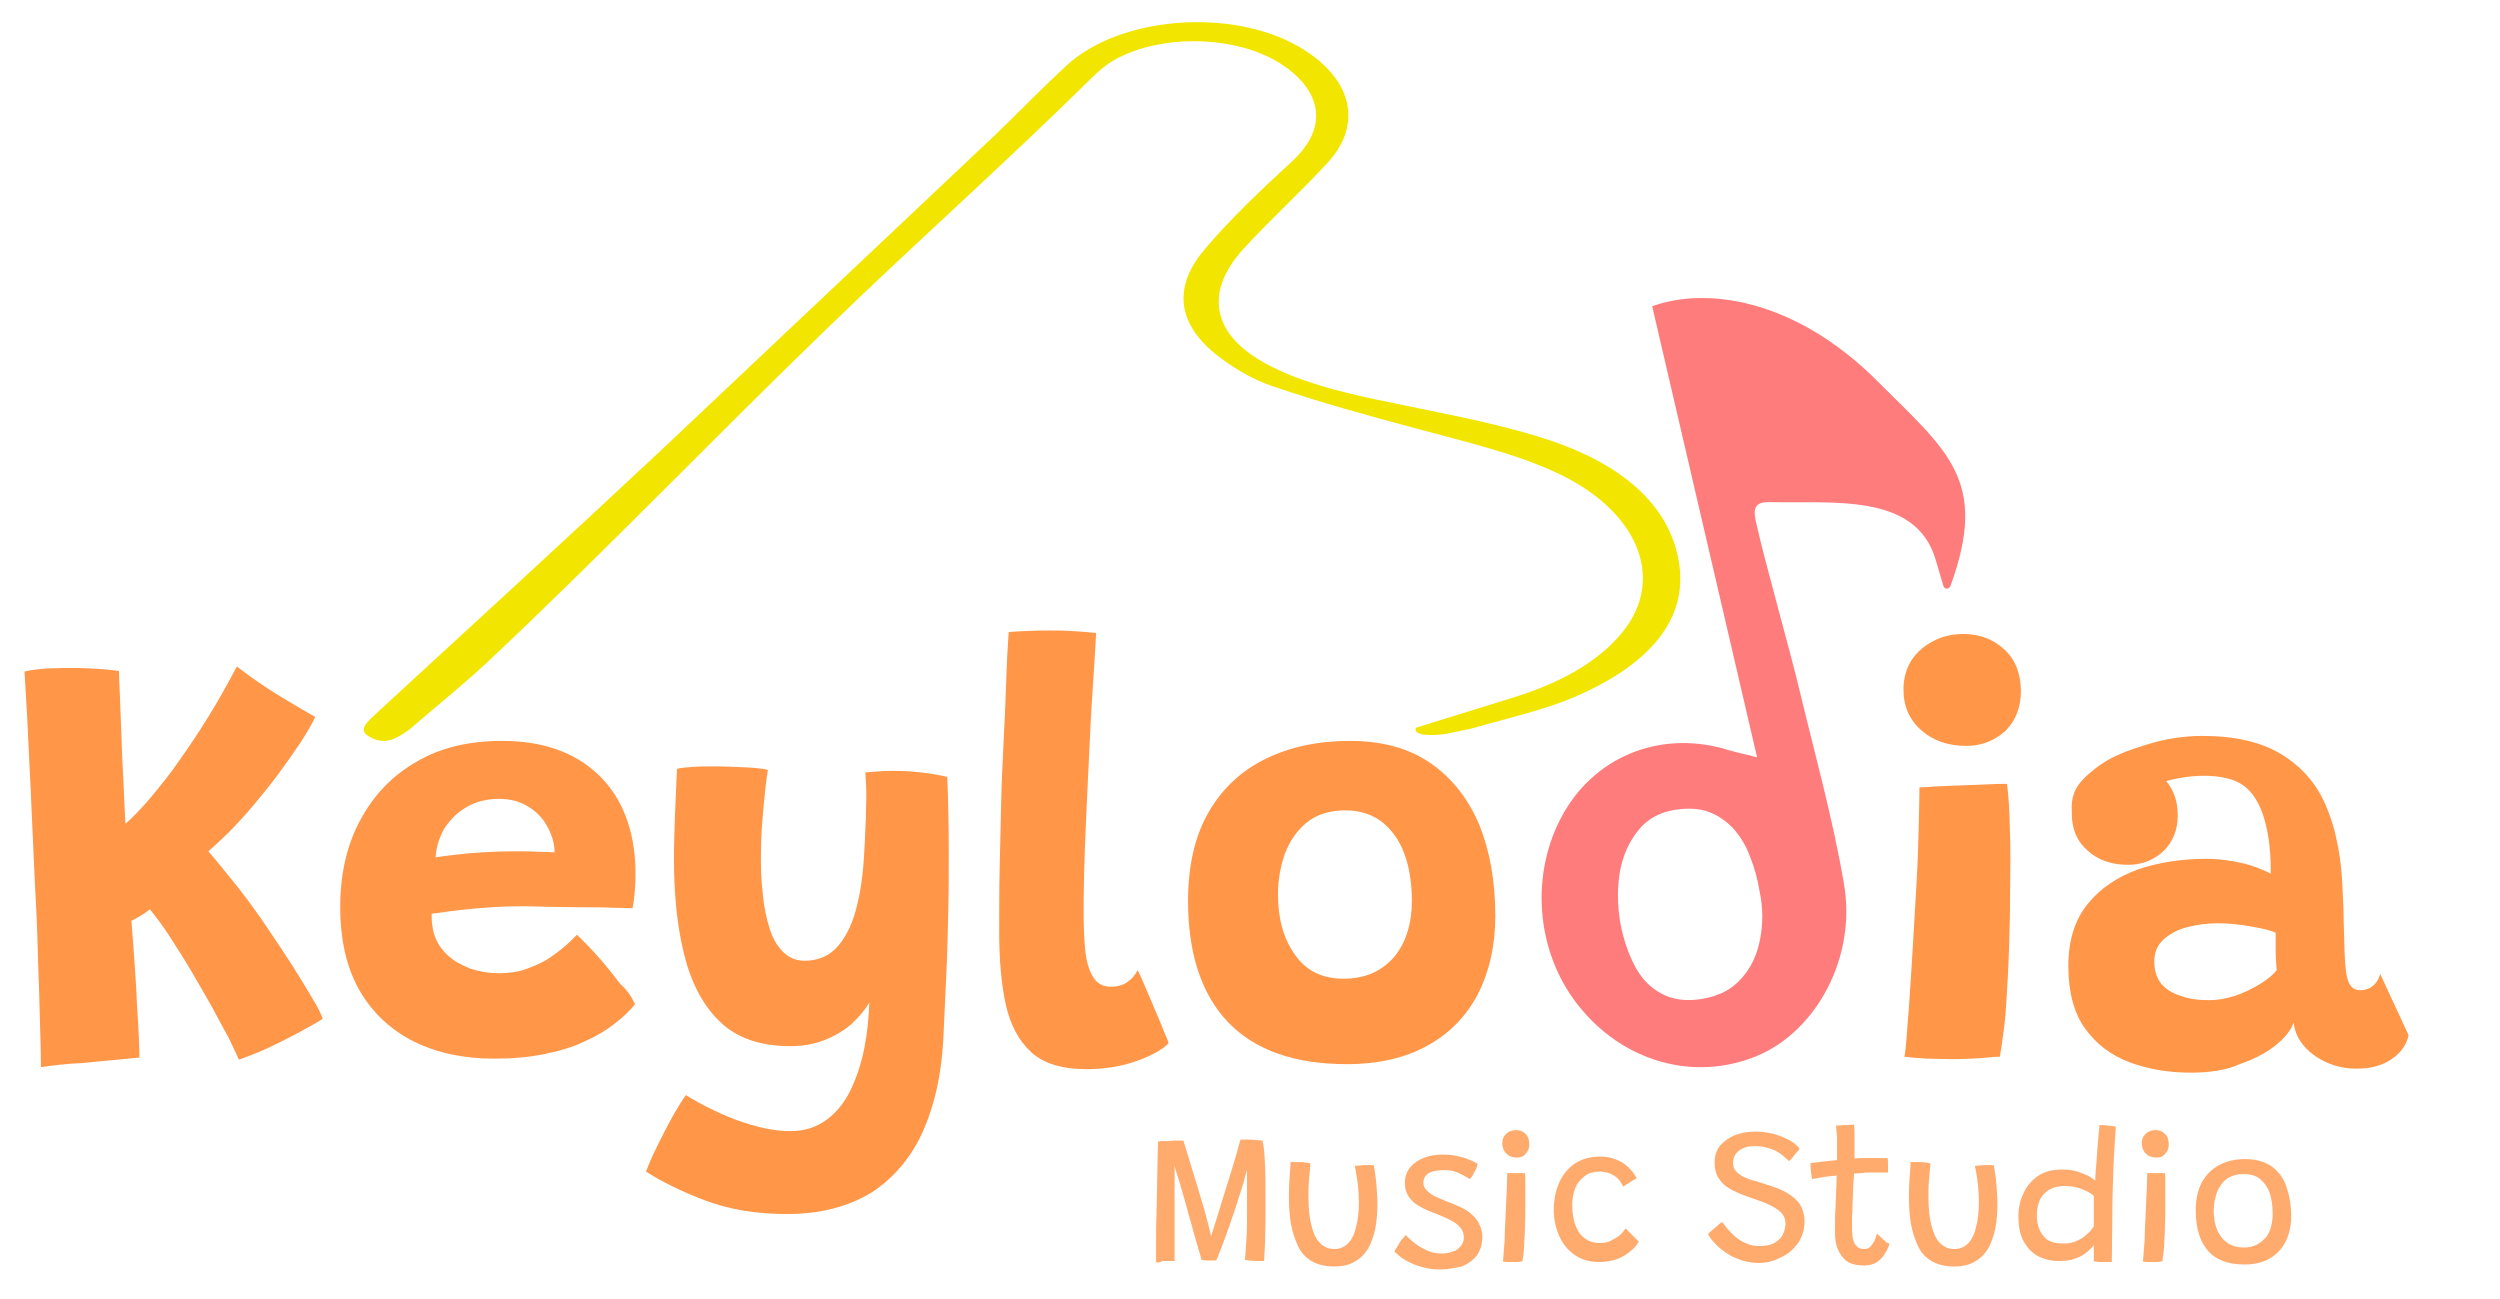
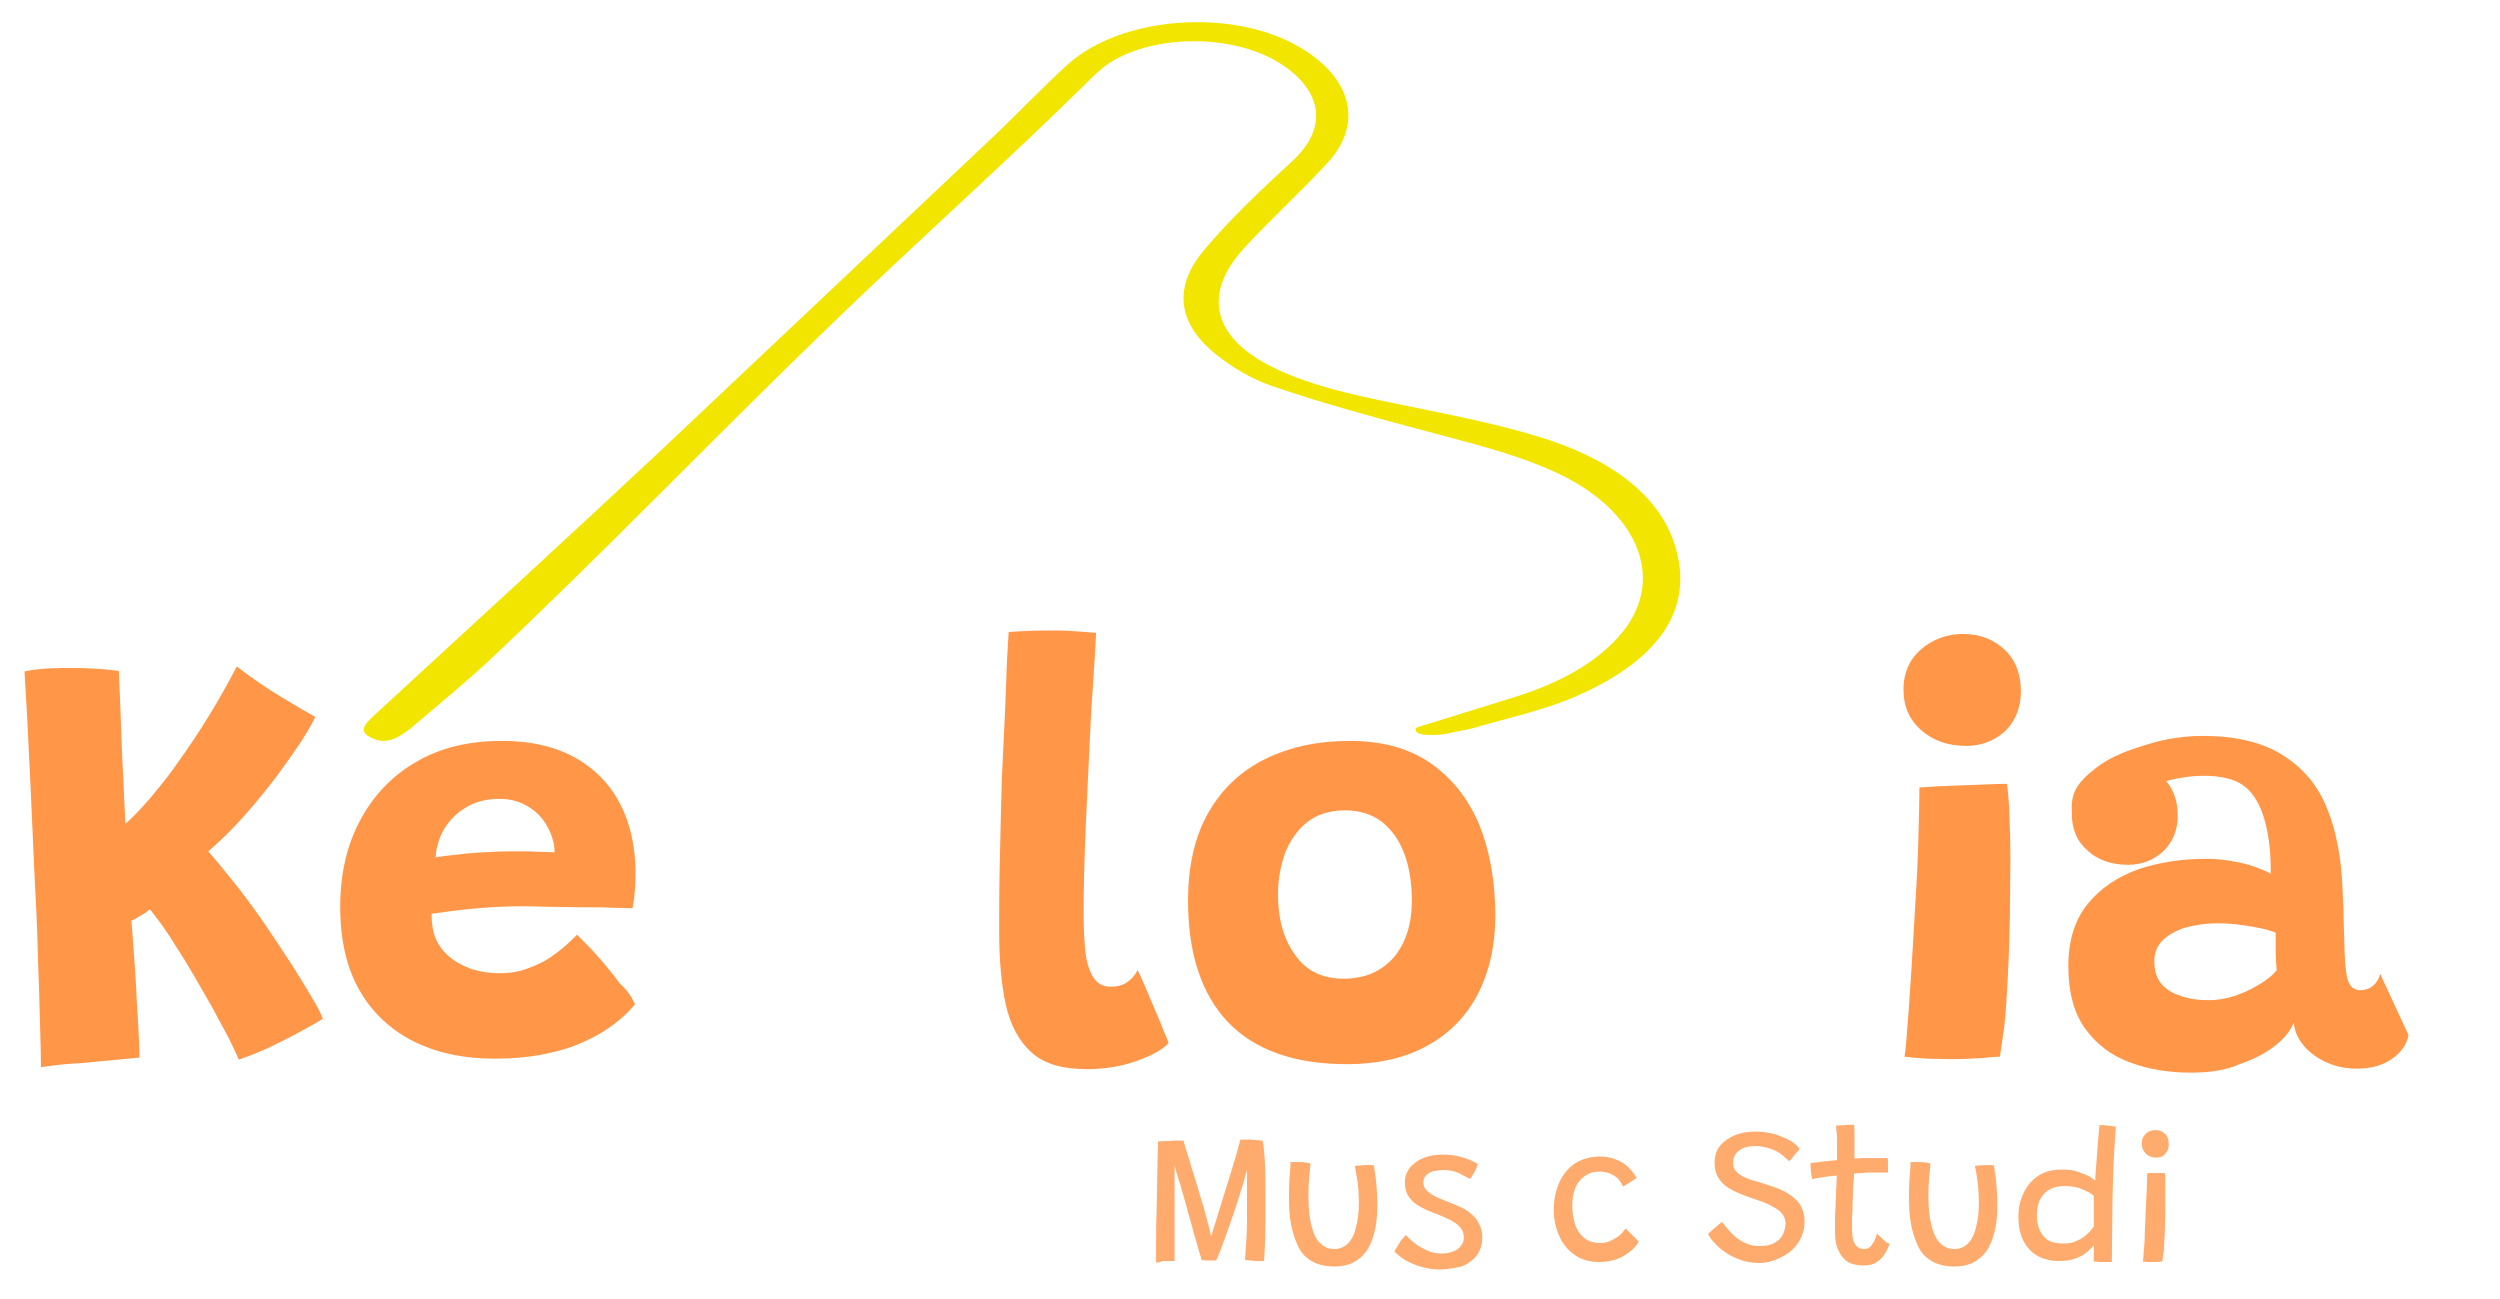
<svg xmlns="http://www.w3.org/2000/svg" version="1.1" id="Layer_1" x="0px" y="0px" viewBox="0 0 500.4 260.1" style="enable-background:new 0 0 500.4 260.1;" xml:space="preserve">
  <style type="text/css">
	.st0{fill:#FAA38A;}
	.st1{fill:#FCEBAB;}
	.st2{fill:#784933;}
	.st3{fill:#F7A186;}
	.st4{fill:#FCEAA9;}
	.st5{fill:#F8A38A;}
	.st6{fill:#A2B647;}
	.st7{fill:#A3B649;}
	.st8{fill:#784530;}
	.st9{fill:#A4B74A;}
	.st10{fill:#A5B94B;}
	.st11{fill:#835641;}
	.st12{fill:#98A846;}
	.st13{fill:#F48A78;}
	.st14{fill:#DF5852;}
	.st15{fill:#F16041;}
	.st16{fill:#F68775;}
	.st17{fill:#EFA022;}
	.st18{fill:#FCC512;}
	.st19{fill:#939C36;}
	.st20{fill:#F88C1C;}
	.st21{fill:#FAA48B;}
	.st22{fill:#759242;}
	.st23{fill:#779343;}
	.st24{fill:#FACC6E;}
	.st25{fill:#799545;}
	.st26{fill:#F9CB70;}
	.st27{fill:#F9C96C;}
	.st28{fill:#F8BA5C;}
	.st29{fill:#EF7C7C;}
	.st30{fill:#F08181;}
	.st31{fill:#F17D7E;}
	.st32{fill:#7C9649;}
	.st33{fill:#F5BE54;}
	.st34{fill:#839959;}
	.st35{fill:#688731;}
	.st36{fill:#EF685E;}
	.st37{fill:#DD6719;}
	.st38{fill:#F79C26;}
	.st39{fill:#E75632;}
	.st40{fill:#EF5856;}
	.st41{fill:#EE5546;}
	.st42{display:none;fill:#FFFFFF;}
	.st43{fill:#FF9648;}
	.st44{display:none;}
	.st45{fill:#FFF64A;}
	.st46{display:none;fill:none;stroke:#000000;stroke-miterlimit:10;}
	.st47{fill:#D1D1D1;}
	.st48{fill:#EFEFEF;}
	.st49{fill:#F2E600;}
	.st50{display:none;fill:#D1D1D1;}
	.st51{display:none;fill:#EFEFEF;}
	.st52{display:inline;}
	.st53{display:none;fill:#FF9648;}
	.st54{display:inline;fill:#FFF64A;}
	.st55{display:inline;fill:#FF9648;}
	.st56{display:inline;fill:none;stroke:#FF9648;stroke-miterlimit:10;}
	.st57{display:inline;opacity:0.4;}
	.st58{fill:none;stroke:#FF9648;stroke-miterlimit:10;}
	.st59{opacity:0.8;}
	.st60{fill:#A34D00;}
	.st61{fill:#FF7C7C;}
	.st62{fill:#FFEEE3;}
	.st63{fill:#FF5D1D;}
</style>
-   <path class="st61" d="M376,76.5c-17-17.1-34.9-19-45.3-15.2c6.9,29.8,13.9,59.6,21,90.3c-2.1-0.6-3.8-0.9-5.5-1.4  c-13.2-4.2-26.5,0.8-33.2,12.5c-6.8,11.9-5.7,27.6,2.8,38.4c9,11.5,23.4,15.5,36,10.2c11.8-5,19.8-19.7,17.3-34.3  c-2.2-13-5.8-25.9-8.9-38.8c-2.1-8.8-6.6-24.4-8.6-33.2c-0.5-2.2-1.1-4.6,2.5-4.5c12.7,0.3,29.3-1.9,33.3,11.4l1.6,5.4  c0.2,0.7,1.1,0.7,1.4,0C398.1,96.2,389.9,90.4,376,76.5z M352.3,188c-0.6,3.1-1.8,5.7-3.7,7.8c-1.9,2.2-4.4,3.5-7.7,4.1  c-3.3,0.6-6.1,0.2-8.3-1c-2.3-1.2-4.1-3.1-5.4-5.6c-1.3-2.5-2.3-5.4-2.9-8.7c-0.6-3.7-0.6-7.2,0-10.4c0.6-3.2,1.9-5.9,3.7-8.1  c1.8-2.2,4.2-3.5,7.2-4c2.6-0.4,4.9-0.3,6.8,0.4c1.9,0.7,3.6,1.9,5,3.4c1.4,1.6,2.5,3.4,3.3,5.6c0.9,2.2,1.5,4.5,1.9,6.9  C352.9,181.7,352.9,184.9,352.3,188z" />
  <g>
    <path class="st43" d="M8.2,213.6c0-2.3-0.1-5.3-0.2-9c-0.1-3.8-0.2-8-0.4-12.7c-0.1-4.7-0.3-9.6-0.6-14.8   c-0.2-5.2-0.5-10.3-0.7-15.5s-0.5-10-0.7-14.7c-0.2-4.7-0.5-8.8-0.7-12.5c1.4-0.3,2.9-0.5,4.7-0.6c1.8-0.1,3.5-0.1,5.1-0.1   c1.9,0,3.6,0.1,5.3,0.2c1.6,0.1,2.9,0.3,3.8,0.4c0,1,0.1,2.7,0.2,5c0.1,2.3,0.2,4.9,0.3,7.9c0.1,3,0.2,6,0.4,9.1   c0.1,3.1,0.3,6,0.4,8.6c1.5-1.3,3.2-3.1,5.1-5.3c1.8-2.2,3.8-4.6,5.7-7.4c2-2.8,4-5.8,5.9-8.9c2-3.2,3.8-6.5,5.6-9.9   c3.1,2.4,6.2,4.5,9.2,6.3c3,1.8,5.2,3.1,6.5,3.8c-0.5,1.1-1.4,2.7-2.8,4.9c-1.4,2.1-3.1,4.5-5,7.1c-2,2.6-4.1,5.2-6.5,7.9   c-2.3,2.6-4.7,4.9-7.1,7c1.9,2.2,3.9,4.7,6,7.3c2,2.6,4,5.3,5.8,8c1.8,2.7,3.5,5.2,5.1,7.7c1.5,2.4,2.8,4.5,3.9,6.4   c1.1,1.8,1.8,3.2,2.1,4.1c-1,0.7-2.5,1.5-4.5,2.6c-2,1.1-4.1,2.1-6.3,3.2c-2.2,1-4.3,1.8-6,2.4c-0.4-1-1.1-2.4-2-4.3   c-1-1.8-2.1-3.9-3.4-6.3c-1.3-2.3-2.7-4.7-4.1-7.1s-2.9-4.7-4.3-6.9c-1.4-2.2-2.8-4-4-5.5c-0.6,0.5-1.3,1-1.9,1.3   c-0.6,0.4-1.2,0.7-1.8,1c0.2,2.4,0.4,5.1,0.6,8c0.2,2.9,0.4,5.7,0.5,8.5c0.2,2.7,0.3,5.1,0.4,7.1c0.1,2,0.1,3.3,0.1,3.8   c-0.7,0-2.1,0.2-4.3,0.4c-2.1,0.2-4.6,0.4-7.4,0.7C13.6,212.9,10.9,213.2,8.2,213.6z" />
    <path class="st43" d="M127.1,201c-1.1,1.4-2.5,2.7-4.2,4c-1.7,1.3-3.7,2.5-6,3.5c-2.3,1.1-5,1.9-8,2.5c-3,0.6-6.3,0.9-10,0.9   c-6,0-11.3-1.1-16-3.4c-4.6-2.3-8.3-5.7-10.9-10.2c-2.6-4.5-3.9-10.1-3.9-16.8s1.4-12.6,4.1-17.5c2.7-5,6.5-8.9,11.3-11.6   c4.8-2.8,10.5-4.1,17-4.1c8.2,0,14.6,2.3,19.3,6.8c4.7,4.5,7.2,10.9,7.4,18.9c0,1.4,0,2.7-0.1,3.9c-0.1,1.2-0.2,2.5-0.5,3.9   c-0.6,0-1.9-0.1-3.8-0.1c-1.9-0.1-4.1-0.1-6.6-0.1c-2.4,0-4.7-0.1-6.9-0.1c-2.2-0.1-3.8-0.1-4.8-0.1c-3.5,0-6.8,0.2-10,0.5   c-3.2,0.3-5.9,0.7-8.1,1c0,0.7,0,1.4,0.1,2.1c0.1,0.7,0.2,1.4,0.4,2c0.5,1.6,1.4,3,2.7,4.2c1.3,1.2,2.8,2,4.6,2.7   c1.8,0.6,3.7,0.9,5.7,0.9c1.8,0,3.5-0.2,5-0.7c1.5-0.5,2.9-1.1,4.2-1.8c1.3-0.8,2.4-1.6,3.5-2.5c1.1-0.9,2-1.8,2.9-2.7   c0.2,0.2,0.8,0.8,1.8,1.8c1,1,2.1,2.2,3.3,3.6s2.4,2.9,3.5,4.4C125.7,198.3,126.5,199.7,127.1,201z M87.2,171.6   c1.8-0.3,4-0.5,6.6-0.8c2.6-0.2,5.7-0.4,9.1-0.4c1.9,0,3.5,0,5,0.1c1.4,0,2.5,0.1,3.1,0.1c0-0.8-0.1-1.7-0.4-2.7   c-0.4-1.3-1-2.6-1.9-3.8c-0.9-1.2-2.1-2.2-3.6-3c-1.5-0.8-3.2-1.2-5.2-1.2c-2.5,0-4.8,0.6-6.6,1.7c-1.9,1.1-3.3,2.6-4.4,4.3   C87.9,167.7,87.3,169.6,87.2,171.6z" />
-     <path class="st43" d="M157.5,243c-6.1,0-11.5-0.9-16.3-2.7c-4.8-1.8-8.8-3.8-11.9-5.8c0.5-1.3,1.2-3,2.2-5c1-2,2-4,3.1-6   c1.1-1.9,2-3.4,2.7-4.3c1.4,0.9,3.2,1.9,5.5,3c2.2,1.1,4.7,2.1,7.4,2.9c2.7,0.8,5.3,1.3,8,1.3c2.9,0,5.3-0.8,7.3-2.3   c2-1.5,3.6-3.5,4.8-6c1.2-2.5,2.1-5.3,2.7-8.3c0.6-3,0.9-6.1,1-9.1c-0.9,1.5-2.1,2.9-3.6,4.3c-1.5,1.3-3.4,2.4-5.4,3.2   c-2.1,0.8-4.3,1.2-6.8,1.2c-6.1,0-10.9-1.7-14.2-5c-3.4-3.3-5.7-7.8-7.1-13.5c-1.4-5.7-2-12-2-19.1c0-2.7,0.1-5.6,0.2-8.6   c0.1-3,0.3-6.1,0.4-9.3c0.7-0.2,1.7-0.3,3.1-0.4c1.4-0.1,2.8-0.1,4.4-0.1c2.2,0,4.3,0.1,6.4,0.2c2.1,0.1,3.5,0.3,4.3,0.5   c-0.1,0.6-0.3,1.9-0.5,3.7c-0.2,1.8-0.4,3.9-0.6,6.4c-0.2,2.4-0.3,5-0.3,7.5c0,2.5,0.1,5,0.4,7.4c0.2,2.4,0.7,4.7,1.3,6.6   c0.6,2,1.5,3.6,2.7,4.8c1.2,1.2,2.6,1.8,4.4,1.8c2.7,0,5-1,6.7-3c1.7-2,3-4.8,3.8-8.3c0.9-3.6,1.3-7.7,1.5-12.5   c0.1-1.5,0.1-3,0.2-4.5c0-1.5,0.1-2.9,0.1-4.2c0-1.3,0-2.4-0.1-3.3c0-0.9-0.1-1.5-0.1-1.9c0.9-0.1,1.8-0.1,2.8-0.2   c0.9-0.1,1.9-0.1,2.8-0.1c3.7,0,7.3,0.4,10.8,1.2c0.2,4.5,0.3,9.6,0.3,15.4c0,3.7,0,7.6-0.1,11.7c-0.1,4.2-0.2,8.4-0.4,12.7   c-0.2,4.3-0.4,8.7-0.6,13c-0.4,6.8-1.7,12.8-4,18c-2.3,5.2-5.7,9.3-10.2,12.3C169.7,241.6,164.1,243,157.5,243z" />
    <path class="st43" d="M233.9,208.8c-1.1,1.2-3.2,2.4-6.2,3.5c-3,1.1-6.4,1.7-10.2,1.7c-4.9,0-8.6-1.1-11.1-3.4   c-2.5-2.3-4.2-5.5-5.1-9.6c-0.9-4.2-1.3-9-1.3-14.5c0-4.3,0-8.7,0.1-13c0.1-4.4,0.2-8.7,0.3-13c0.1-4.3,0.3-8.4,0.5-12.5   c0.2-4,0.4-7.9,0.5-11.5s0.3-7,0.5-10c2.9-0.2,5.5-0.3,7.9-0.3c1.5,0,3.1,0,4.6,0.1c1.5,0.1,3.2,0.2,5,0.4   c-0.2,3.5-0.4,7.3-0.7,11.5c-0.3,4.2-0.5,8.5-0.7,12.8c-0.2,4.3-0.4,8.6-0.6,12.7c-0.2,4.1-0.3,7.8-0.4,11.1c-0.1,3.3-0.1,6-0.1,8   c0,2.6,0.1,5,0.3,7.2c0.2,2.2,0.7,4,1.5,5.4c0.8,1.4,2,2.1,3.6,2.1c1.3,0,2.5-0.3,3.3-0.9c0.9-0.6,1.6-1.4,2.1-2.4   c0.3,0.5,0.7,1.4,1.3,2.8c0.6,1.4,1.3,3,2,4.7s1.4,3.2,1.9,4.6C233.5,207.6,233.8,208.4,233.9,208.8z" />
    <path class="st43" d="M269.6,213c-10.5,0-18.4-2.8-23.8-8.4c-5.3-5.6-8-13.7-8-24.3c0-7.1,1.4-13,4.1-17.7   c2.7-4.7,6.5-8.3,11.4-10.7c4.9-2.4,10.5-3.6,16.9-3.6c6.5,0,11.9,1.5,16.2,4.5c4.3,3,7.5,7.1,9.7,12.3c2.1,5.2,3.2,11.3,3.2,18.2   c0,6-1.2,11.2-3.5,15.7c-2.3,4.4-5.7,7.9-10.1,10.3C281.4,211.7,276,213,269.6,213z M268.9,195.9c2.2,0,4.1-0.4,5.8-1.1   c1.7-0.8,3.1-1.8,4.3-3.2c1.2-1.4,2.1-3.1,2.7-5c0.6-1.9,0.9-4,0.9-6.3c0-3.5-0.5-6.7-1.5-9.4c-1-2.7-2.5-4.8-4.5-6.4   c-2-1.5-4.4-2.3-7.3-2.3c-3.1,0-5.7,0.8-7.7,2.4c-2,1.6-3.4,3.7-4.4,6.2c-0.9,2.6-1.4,5.3-1.4,8.2c0,4.9,1.1,8.9,3.4,12.1   C261.4,194.3,264.7,195.9,268.9,195.9z" />
    <path class="st43" d="M393.6,149.3c-3.6,0-6.6-1-9-3.1c-2.4-2.1-3.6-4.8-3.6-8.2c0-2.3,0.6-4.3,1.7-6c1.2-1.7,2.7-2.9,4.5-3.8   c1.8-0.9,3.8-1.3,5.8-1.3c3.3,0,6.1,1.1,8.3,3.2c2.2,2.1,3.2,4.9,3.2,8.3c0,3.1-1,5.8-3.1,7.9C399.3,148.2,396.7,149.3,393.6,149.3   z M400.3,211.5c-0.7,0-2,0.1-3.8,0.3c-1.9,0.1-3.9,0.2-6,0.2c-1.5,0-3.1-0.1-4.7-0.1c-1.6-0.1-3.1-0.2-4.6-0.4   c0.2-1,0.4-3.1,0.6-6.3c0.3-3.2,0.5-6.9,0.8-11.3c0.3-4.3,0.5-8.8,0.8-13.5c0.3-4.6,0.5-9,0.6-13c0.1-4.1,0.2-7.3,0.2-9.8   c0.8,0,2-0.1,3.5-0.2c1.5-0.1,3.2-0.1,5-0.2c1.8-0.1,3.5-0.1,5.1-0.2c1.6-0.1,2.9-0.1,3.9-0.1c0.2,1.3,0.4,3.3,0.5,6   c0.1,2.7,0.2,5.8,0.2,9.1c0,3.6-0.1,7.4-0.1,11.5c-0.1,4.1-0.2,8-0.4,11.8c-0.2,3.8-0.4,7.1-0.7,10   C400.8,208.2,400.5,210.3,400.3,211.5z" />
    <path class="st53" d="M470.6,199c-1.2,2.1-3,4.1-5.4,6.2c-2.4,2-5.4,3.7-9,5.1c-3.6,1.3-7.7,2-12.3,2c-6,0-11.3-1.5-15.7-4.5   c-4.4-3-7.8-7-10.2-12c-2.4-5-3.6-10.5-3.6-16.4c0-6.3,1.2-11.9,3.7-16.9c2.5-5,6-8.9,10.5-11.8c4.5-2.9,9.9-4.3,16.1-4.3   c3.7,0,7.1,0.6,10.2,1.7c3.1,1.2,5.8,2.8,8.2,4.9c2.4,2.1,4.3,4.6,5.9,7.4l-13,7.3c-0.2-0.4-0.4-0.9-0.8-1.5   c-0.4-0.7-1-1.4-1.8-2.1c-0.8-0.8-1.9-1.4-3.1-1.9c-1.3-0.5-2.9-0.8-4.8-0.8c-2.9,0-5.3,0.6-7.3,1.8c-2,1.2-3.5,3-4.5,5.2   c-1,2.3-1.5,4.9-1.5,8c0,2.5,0.4,5.1,1.1,7.7c0.8,2.6,2,4.7,3.8,6.4c1.8,1.7,4.2,2.6,7.3,2.6c1.9,0,3.7-0.3,5.2-1   c1.6-0.6,3-1.4,4.1-2.3c1.2-0.9,2.1-1.7,2.8-2.5c0.7-0.8,1.2-1.3,1.4-1.6L470.6,199z" />
  </g>
  <g class="st59">
    <path class="st43" d="M231.4,252.7c0-1.2,0-2.7,0-4.4c0-1.7,0-3.5,0.1-5.4c0-1.9,0.1-3.8,0.1-5.6c0-1.8,0.1-3.5,0.1-5.1   c0-1.5,0.1-2.8,0.1-3.7c0.4-0.1,0.9-0.1,1.4-0.1c0.5,0,1.1,0,1.6-0.1c0.5,0,1,0,1.4,0c0.4,0,0.6,0,0.7,0c0,0.1,0.1,0.4,0.3,1.1   c0.2,0.7,0.5,1.6,0.8,2.6c0.3,1.1,0.7,2.3,1.1,3.6c0.4,1.3,0.8,2.6,1.2,4c0.4,1.3,0.8,2.6,1.1,3.8c0.3,1.2,0.6,2.2,0.8,3.1   c0.2,0.9,0.3,1.5,0.4,1.8l-0.5,0c0.2-0.4,0.4-1.1,0.7-2.1c0.3-1,0.7-2.1,1.1-3.5c0.4-1.3,0.8-2.7,1.3-4.2c0.4-1.4,0.9-2.8,1.3-4.2   c0.4-1.4,0.8-2.6,1.1-3.7c0.3-1.1,0.5-1.9,0.7-2.5c0.4,0,0.8,0,1.4,0c0.6,0,1.1,0,1.7,0.1c0.6,0,1,0.1,1.3,0.1   c0.3,1.2,0.4,2.8,0.5,4.8c0.1,2,0.1,4.1,0.1,6.3c0,1.6,0,3.2,0,4.9c0,1.7-0.1,3.2-0.1,4.6c-0.1,1.4-0.1,2.6-0.2,3.5   c-0.4,0-0.8,0-1.3,0s-0.9,0-1.4-0.1c-0.4,0-0.8-0.1-1.1-0.1c0.1-1.3,0.2-2.7,0.3-4.4c0.1-1.6,0.1-3.3,0.1-5c0-1,0-2.1,0-3.3   c0-1.1,0-2.2,0-3.1c0-1,0-1.7,0-2.2c-0.2,0.6-0.4,1.4-0.7,2.5c-0.3,1-0.7,2.2-1.1,3.5c-0.4,1.3-0.8,2.6-1.3,3.9   c-0.4,1.3-0.9,2.5-1.3,3.7c-0.4,1.2-0.8,2.1-1.1,2.9c-0.3,0.8-0.5,1.3-0.7,1.6c-0.1,0-0.3,0-0.6,0s-0.5,0-0.6,0c-0.3,0-0.5,0-0.8,0   c-0.3,0-0.6-0.1-0.9-0.1c0-0.1-0.1-0.5-0.3-1.1c-0.2-0.6-0.4-1.4-0.7-2.4s-0.6-2-0.9-3.2c-0.3-1.2-0.7-2.3-1-3.6   c-0.3-1.2-0.7-2.4-1-3.5c-0.3-1.1-0.6-2.1-0.9-3c-0.3-0.9-0.5-1.6-0.6-2.1c0,1.3,0,2.7,0,4.3c0,1.6,0,3.2,0,4.8c0,1.6,0,3.1,0,4.5   c0,1.4,0,2.6,0,3.6s0,1.6,0,1.9c-0.3,0-0.7,0-1.1,0c-0.4,0-0.9,0-1.4,0C232.3,252.7,231.8,252.7,231.4,252.7z" />
    <path class="st43" d="M271.2,233.4c0.2-0.1,0.5-0.1,0.8-0.1c0.4,0,0.7-0.1,1.1-0.1c0.3,0,0.6,0,1,0c0.4,0,0.7,0,0.9,0.1   c0.2,1.2,0.4,2.5,0.5,3.8c0.1,1.3,0.2,2.6,0.2,3.8c0,1.7-0.1,3.3-0.4,4.9c-0.3,1.5-0.8,2.9-1.4,4c-0.7,1.2-1.6,2.1-2.7,2.7   c-1.1,0.7-2.5,1-4.2,1c-1.8,0-3.3-0.4-4.5-1.1c-1.2-0.7-2.1-1.7-2.7-3s-1.1-2.8-1.4-4.4c-0.3-1.7-0.4-3.5-0.4-5.4   c0-1.2,0-2.3,0.1-3.5c0.1-1.2,0.2-2.4,0.2-3.5c0.2,0,0.5,0,0.9,0c0.4,0,0.7,0,0.9,0c0.4,0,0.8,0,1.2,0.1c0.4,0,0.7,0.1,1,0.2   c-0.1,1.2-0.2,2.3-0.3,3.4c-0.1,1.1-0.1,2.2-0.1,3.3c0,2.2,0.2,4.2,0.6,5.7c0.4,1.6,0.9,2.7,1.7,3.5c0.8,0.8,1.7,1.2,2.9,1.2   c1.1,0,2-0.4,2.7-1.1c0.7-0.7,1.3-1.8,1.6-3.2c0.4-1.4,0.6-3.1,0.6-5.1c0-1.1-0.1-2.3-0.2-3.6C271.6,235.8,271.4,234.6,271.2,233.4   z" />
    <path class="st43" d="M288.1,254.1c-1.2,0-2.4-0.2-3.5-0.5c-1.2-0.3-2.2-0.8-3.2-1.3c-1-0.6-1.7-1.2-2.3-1.8   c0.1-0.2,0.2-0.4,0.4-0.7c0.2-0.3,0.4-0.6,0.6-1c0.2-0.3,0.4-0.7,0.7-0.9c0.2-0.3,0.4-0.5,0.6-0.7c0.5,0.6,1.2,1.2,2,1.8   c0.8,0.6,1.6,1,2.5,1.4c0.9,0.4,1.8,0.5,2.6,0.5c0.8,0,1.6-0.1,2.3-0.4c0.7-0.2,1.2-0.6,1.6-1.1c0.4-0.5,0.6-1,0.6-1.7   c0-0.8-0.2-1.4-0.7-2c-0.5-0.6-1.1-1-2-1.5c-0.8-0.4-1.7-0.8-2.7-1.2c-1.2-0.4-2.3-0.9-3.2-1.4c-1-0.5-1.8-1.2-2.3-1.9   c-0.6-0.8-0.9-1.8-0.9-3c0-1.2,0.4-2.2,1.1-3.1c0.7-0.8,1.6-1.4,2.8-1.9c1.1-0.4,2.4-0.6,3.7-0.6c1.5,0,2.8,0.2,4.1,0.6   c1.2,0.4,2.2,0.8,2.9,1.3c-0.1,0.2-0.2,0.5-0.3,0.9c-0.2,0.4-0.4,0.7-0.6,1.1c-0.2,0.4-0.4,0.7-0.7,1c-0.6-0.4-1.4-0.8-2.2-1.2   c-0.9-0.4-1.8-0.6-2.9-0.6c-0.7,0-1.4,0.1-2,0.2s-1.2,0.4-1.6,0.8c-0.4,0.4-0.6,0.9-0.6,1.5c0,0.6,0.2,1.1,0.6,1.5   c0.4,0.4,0.9,0.8,1.6,1.2c0.7,0.3,1.5,0.7,2.3,1c1,0.4,2,0.8,2.9,1.2c0.9,0.4,1.7,0.9,2.3,1.5c0.7,0.6,1.2,1.2,1.5,2   c0.4,0.7,0.6,1.6,0.6,2.5c0,1.5-0.4,2.7-1.1,3.7c-0.8,1-1.8,1.7-3,2.2C291.1,253.8,289.7,254.1,288.1,254.1z" />
-     <path class="st43" d="M303.6,231.7c-0.9,0-1.6-0.3-2.1-0.8c-0.5-0.5-0.8-1.2-0.8-2c0-0.6,0.1-1.1,0.4-1.5c0.3-0.4,0.6-0.7,1-0.9   c0.4-0.2,0.9-0.3,1.4-0.3c0.8,0,1.4,0.3,1.9,0.8c0.5,0.5,0.7,1.2,0.7,2.1c0,0.7-0.2,1.3-0.7,1.8C305,231.5,304.3,231.7,303.6,231.7   z M304.7,252.5c-0.2,0-0.5,0-0.8,0.1c-0.4,0-0.8,0-1.2,0c-0.3,0-0.7,0-1,0c-0.3,0-0.6-0.1-0.9-0.1c0.1-0.3,0.1-1,0.2-2.1   c0.1-1,0.2-2.3,0.2-3.7c0.1-1.4,0.1-2.9,0.2-4.4c0.1-1.5,0.1-2.9,0.2-4.3c0-1.3,0.1-2.4,0.1-3.2c0.1,0,0.4,0,0.7,0c0.3,0,0.7,0,1,0   c0.4,0,0.7,0,1.1,0c0.3,0,0.6,0,0.7,0c0.1,0.3,0.1,0.9,0.1,1.6c0,0.7,0,1.5,0,2.4c0,1.2,0,2.5,0,3.9c0,1.4-0.1,2.8-0.1,4.1   c-0.1,1.3-0.1,2.5-0.2,3.6C304.9,251.4,304.8,252.1,304.7,252.5z" />
    <path class="st43" d="M328,248.5c-0.3,0.6-0.8,1.3-1.6,1.9c-0.7,0.6-1.6,1.2-2.7,1.6c-1.1,0.4-2.3,0.6-3.7,0.6   c-1.9,0-3.5-0.5-4.8-1.4c-1.4-1-2.4-2.2-3.1-3.8c-0.7-1.6-1.1-3.3-1.1-5.2c0-2.1,0.4-3.9,1.1-5.5c0.7-1.6,1.8-2.9,3.1-3.8   c1.4-0.9,3.1-1.4,5.1-1.4c1.2,0,2.2,0.2,3.2,0.6c1,0.4,1.8,0.9,2.5,1.6c0.7,0.7,1.2,1.4,1.6,2.1l-2.7,1.7c-0.1-0.1-0.2-0.4-0.4-0.7   c-0.2-0.3-0.4-0.7-0.8-1c-0.4-0.4-0.8-0.6-1.4-0.9c-0.6-0.2-1.3-0.4-2.1-0.4c-1.2,0-2.2,0.3-3,0.9c-0.8,0.6-1.5,1.4-1.9,2.4   c-0.4,1-0.6,2.2-0.6,3.5c0,1.3,0.2,2.5,0.5,3.6c0.4,1.1,0.9,2.1,1.8,2.8c0.8,0.7,1.9,1.1,3.2,1.1c0.8,0,1.5-0.1,2.1-0.4   s1.1-0.6,1.6-0.9c0.4-0.3,0.8-0.7,1-1c0.2-0.3,0.4-0.5,0.5-0.6L328,248.5z" />
    <path class="st43" d="M352.1,252.8c-1.2,0-2.3-0.2-3.4-0.5c-1.1-0.4-2.1-0.8-3-1.4c-0.9-0.6-1.7-1.2-2.3-1.9   c-0.7-0.7-1.2-1.3-1.5-2c0.1-0.1,0.2-0.3,0.5-0.5c0.2-0.2,0.5-0.4,0.8-0.7c0.3-0.2,0.6-0.5,0.8-0.7c0.3-0.2,0.5-0.4,0.7-0.5   c0.3,0.4,0.7,0.9,1.1,1.4c0.5,0.5,1,1.1,1.6,1.6c0.6,0.5,1.4,1,2.2,1.3c0.8,0.4,1.7,0.5,2.7,0.5c1.2,0,2.2-0.2,3-0.7   c0.8-0.5,1.3-1,1.6-1.7c0.3-0.7,0.5-1.4,0.5-2.1c0-0.7-0.2-1.2-0.5-1.7c-0.3-0.5-0.8-0.9-1.4-1.3c-0.6-0.4-1.3-0.7-2.1-1.1   c-0.8-0.3-1.6-0.6-2.5-0.9c-1.5-0.5-2.8-1-4-1.6c-1.2-0.6-2.1-1.3-2.7-2.2c-0.7-0.9-1-2-1-3.4c0-1.4,0.4-2.5,1.1-3.4   c0.8-0.9,1.8-1.6,3-2.1c1.3-0.5,2.6-0.7,4.1-0.7c1.3,0,2.6,0.2,3.8,0.5c1.2,0.4,2.2,0.8,3.1,1.3c0.9,0.5,1.5,1.1,1.9,1.6   c-0.1,0.2-0.3,0.5-0.6,0.8c-0.3,0.3-0.5,0.6-0.8,1c-0.3,0.3-0.5,0.6-0.7,0.7c-0.4-0.4-0.9-0.8-1.5-1.3c-0.6-0.5-1.4-0.9-2.3-1.2   c-0.9-0.3-1.9-0.5-3.1-0.5c-1.3,0-2.3,0.3-3.1,0.9c-0.8,0.6-1.2,1.4-1.2,2.5c0,0.5,0.1,1,0.4,1.4c0.3,0.4,0.6,0.7,1.1,1   c0.4,0.3,0.9,0.5,1.4,0.7c0.5,0.2,1,0.4,1.6,0.5c1.3,0.4,2.5,0.8,3.7,1.2c1.2,0.4,2.2,0.9,3.1,1.5c0.9,0.6,1.7,1.3,2.2,2.2   c0.5,0.9,0.8,1.9,0.8,3.2c0,1-0.2,2.1-0.6,3c-0.4,1-1,1.8-1.8,2.6c-0.8,0.8-1.7,1.3-2.8,1.8C354.7,252.5,353.5,252.8,352.1,252.8z" />
    <path class="st43" d="M378.2,249c-0.2,0.6-0.5,1.3-0.9,1.9c-0.4,0.7-0.9,1.2-1.6,1.7c-0.7,0.5-1.6,0.7-2.7,0.7   c-1.4,0-2.6-0.3-3.4-0.9c-0.8-0.6-1.4-1.5-1.8-2.5c-0.4-1-0.5-2.1-0.5-3.3c0-0.6,0-1.4,0-2.2c0-0.9,0-1.7,0.1-2.7   c0-0.9,0.1-1.8,0.1-2.7c0-0.9,0.1-1.6,0.1-2.3c0-0.7,0-1.1,0.1-1.4c-1.3,0.1-2.3,0.2-3.2,0.4c-0.9,0.1-1.5,0.3-1.8,0.3   c-0.1-0.4-0.1-0.8-0.2-1.3c0-0.5-0.1-0.9-0.1-1.2c0-0.4,0-0.6,0-0.7c0.7-0.1,1.5-0.2,2.5-0.3c1-0.1,1.9-0.2,2.8-0.3   c0-0.5,0-1.1,0-1.9c0-0.7,0-1.4,0-2.1c0-0.5,0-1.1-0.1-1.6c0-0.5-0.1-0.9-0.1-1.3l3.6-0.2c0,0.2,0.1,0.6,0.1,1.4c0,0.7,0,1.6,0,2.6   c0,0.4,0,0.8,0,1.4c0,0.5,0,1,0,1.4c0.4,0,0.9-0.1,1.4-0.1c0.6,0,1,0,1.4,0c0.6,0,1.2,0,1.7,0c0.5,0,1,0,1.4,0c0.4,0,0.6,0,0.7,0   c0.1,0.3,0.1,0.8,0.1,1.4c0,0.6,0,1.1,0,1.5c-0.1,0-0.6,0-1.3,0c-0.7,0-1.5,0-2.2,0c-0.5,0-1.1,0-1.7,0.1c-0.6,0-1.2,0.1-1.6,0.1   c0,0.3,0,0.8-0.1,1.5c0,0.6-0.1,1.4-0.1,2.2c0,0.8-0.1,1.6-0.1,2.5s0,1.6-0.1,2.3c0,0.7,0,1.3,0,1.8c0,0.8,0,1.6,0.1,2.3   c0.1,0.7,0.3,1.3,0.7,1.8c0.4,0.5,0.9,0.7,1.7,0.7c0.5,0,1-0.2,1.3-0.6c0.3-0.4,0.6-0.8,0.8-1.3c0.2-0.5,0.3-0.9,0.4-1.2   c0.1,0.1,0.3,0.3,0.5,0.5c0.2,0.2,0.5,0.4,0.7,0.7c0.3,0.2,0.5,0.4,0.7,0.6C378,248.8,378.1,248.9,378.2,249z" />
    <path class="st43" d="M395.3,233.4c0.2-0.1,0.5-0.1,0.8-0.1c0.4,0,0.7-0.1,1.1-0.1c0.3,0,0.6,0,1,0c0.4,0,0.7,0,0.9,0.1   c0.2,1.2,0.4,2.5,0.5,3.8c0.1,1.3,0.2,2.6,0.2,3.8c0,1.7-0.1,3.3-0.4,4.9c-0.3,1.5-0.8,2.9-1.4,4c-0.7,1.2-1.6,2.1-2.7,2.7   c-1.1,0.7-2.5,1-4.2,1c-1.8,0-3.3-0.4-4.5-1.1c-1.2-0.7-2.1-1.7-2.7-3s-1.1-2.8-1.4-4.4c-0.3-1.7-0.4-3.5-0.4-5.4   c0-1.2,0-2.3,0.1-3.5c0.1-1.2,0.2-2.4,0.2-3.5c0.2,0,0.5,0,0.9,0s0.7,0,0.9,0c0.4,0,0.8,0,1.2,0.1c0.4,0,0.7,0.1,1,0.2   c-0.1,1.2-0.2,2.3-0.3,3.4c-0.1,1.1-0.1,2.2-0.1,3.3c0,2.2,0.2,4.2,0.6,5.7s0.9,2.7,1.7,3.5c0.8,0.8,1.7,1.2,2.9,1.2   c1.1,0,2-0.4,2.7-1.1c0.7-0.7,1.3-1.8,1.6-3.2c0.4-1.4,0.6-3.1,0.6-5.1c0-1.1-0.1-2.3-0.2-3.6C395.7,235.8,395.6,234.6,395.3,233.4   z" />
    <path class="st43" d="M419.1,252.5c0-0.2,0-0.5,0-1c0-0.4,0-0.9,0-1.3s0-0.8,0-1c-0.1,0.2-0.3,0.4-0.6,0.7   c-0.3,0.3-0.7,0.7-1.3,1.1c-0.5,0.4-1.2,0.7-2.1,1c-0.8,0.3-1.8,0.4-3,0.4c-1.7,0-3.2-0.4-4.4-1.1c-1.2-0.7-2.1-1.8-2.8-3.1   c-0.6-1.3-0.9-2.9-0.9-4.7c0-1.6,0.3-3.2,1-4.6c0.6-1.4,1.6-2.6,2.9-3.5c1.3-0.9,2.9-1.3,4.8-1.3c1.2,0,2.2,0.1,3.1,0.4   c0.9,0.3,1.6,0.6,2.3,0.9c0.6,0.4,1,0.7,1.3,0.9c0-0.6,0-1.3,0.1-2.1c0.1-0.8,0.1-1.7,0.2-2.6c0.1-0.9,0.1-1.8,0.2-2.7   c0.1-0.9,0.1-1.6,0.2-2.3c0.1-0.7,0.1-1.1,0.1-1.4c0.5,0,1.1,0,1.7,0.1c0.6,0.1,1.2,0.1,1.6,0.2c-0.2,3-0.4,6-0.5,8.9   c-0.1,3-0.2,5.9-0.2,9c0,3-0.1,6.1-0.1,9.2c-0.2,0-0.5,0-1,0c-0.5,0-0.9,0-1.4,0C419.7,252.5,419.3,252.5,419.1,252.5z M413,248.9   c0.9,0,1.7-0.1,2.4-0.4c0.7-0.3,1.3-0.6,1.8-1c0.5-0.4,0.9-0.8,1.2-1.1c0.3-0.4,0.5-0.7,0.7-0.9c0-0.3,0-0.7,0-1.3   c0-0.6,0-1.2,0-1.8c0-0.6,0-1.2,0-1.8c0-0.5,0-1,0-1.2c-0.3-0.3-0.7-0.6-1.3-0.9c-0.6-0.3-1.3-0.6-2-0.8c-0.8-0.2-1.6-0.3-2.5-0.3   c-1.8,0-3.2,0.5-4.2,1.6c-1,1.1-1.4,2.5-1.4,4.3c0,1.8,0.5,3.2,1.4,4.2C409.9,248.5,411.2,248.9,413,248.9z" />
    <path class="st43" d="M431.6,231.7c-0.9,0-1.6-0.3-2.1-0.8c-0.5-0.5-0.8-1.2-0.8-2c0-0.6,0.1-1.1,0.4-1.5c0.3-0.4,0.6-0.7,1-0.9   c0.4-0.2,0.9-0.3,1.4-0.3c0.8,0,1.4,0.3,1.9,0.8s0.7,1.2,0.7,2.1c0,0.7-0.2,1.3-0.7,1.8C433,231.5,432.4,231.7,431.6,231.7z    M432.8,252.5c-0.2,0-0.5,0-0.8,0.1c-0.4,0-0.8,0-1.2,0c-0.3,0-0.7,0-1,0c-0.3,0-0.6-0.1-0.9-0.1c0.1-0.3,0.1-1,0.2-2.1   c0.1-1,0.2-2.3,0.2-3.7c0.1-1.4,0.1-2.9,0.2-4.4c0.1-1.5,0.1-2.9,0.2-4.3c0-1.3,0.1-2.4,0.1-3.2c0.1,0,0.4,0,0.7,0c0.3,0,0.7,0,1,0   s0.7,0,1.1,0s0.6,0,0.7,0c0.1,0.3,0.1,0.9,0.1,1.6c0,0.7,0,1.5,0,2.4c0,1.2,0,2.5,0,3.9c0,1.4-0.1,2.8-0.1,4.1   c-0.1,1.3-0.1,2.5-0.2,3.6C432.9,251.4,432.9,252.1,432.8,252.5z" />
-     <path class="st43" d="M449.3,253.1c-3.3,0-5.8-0.9-7.4-2.8c-1.6-1.9-2.4-4.5-2.4-8c0-2.2,0.4-4.1,1.2-5.6c0.8-1.5,2-2.7,3.5-3.5   c1.5-0.8,3.2-1.2,5.2-1.2c2.1,0,3.8,0.5,5.2,1.4c1.4,1,2.4,2.3,3,4s1,3.7,1,6c0,2-0.4,3.7-1.1,5.1s-1.8,2.6-3.2,3.4   C452.9,252.7,451.2,253.1,449.3,253.1z M449.1,249.7c1,0,1.9-0.2,2.7-0.6c0.7-0.4,1.3-0.9,1.8-1.5c0.5-0.6,0.8-1.4,1-2.2   c0.2-0.8,0.3-1.6,0.3-2.5c0-1.5-0.2-2.9-0.6-4.1c-0.4-1.2-1.1-2.1-1.9-2.8c-0.9-0.7-1.9-1-3.3-1c-1.3,0-2.4,0.3-3.3,0.9   c-0.9,0.6-1.5,1.5-2,2.6c-0.4,1.1-0.7,2.3-0.7,3.8c0,2.2,0.5,4,1.5,5.3C445.7,249,447.2,249.7,449.1,249.7z" />
  </g>
  <path class="st49" d="M302.3,139.8c9.6-2.9,17.4-7.1,22.4-13.2c8.9-10.9,3-24.6-13.4-32.1c-8.5-3.9-18.2-6.1-27.7-8.7  c-9.8-2.6-19.5-5.3-28.9-8.5c-4.4-1.5-8.4-4-11.6-6.6c-8-6.6-7.9-14-1.8-21c5.1-6,11-11.6,17.1-17.2c8.3-7.5,5.5-15-2.3-19.9  c-8.9-5.5-23.4-5.8-32.7-0.8c-2,1.1-3.6,2.5-5,3.9c-17.1,16.9-35.4,33.1-52.7,49.9c-22.9,22.1-44.6,44.8-67.9,66.7  c-4.9,4.6-10.4,9-15.6,13.5c-0.1,0.1-0.2,0.2-0.4,0.3c-3,2.3-5.2,2.8-7.6,1.5c-2.1-1.1-1.9-2.1,1-4.7c18.8-17.3,37.7-34.6,56.3-52  l67.7-63.9c4.8-4.6,9.3-9.3,14.3-13.9c10.6-9.8,32.8-11.6,46.4-3.8c10.6,6.1,13.1,15.3,5.9,23.2c-5.4,5.9-11.5,11.4-16.9,17.3  c-2.2,2.4-3.9,5.1-4.6,7.8c-1.5,6,1.7,11.1,8.9,15.1c6.6,3.6,14.4,5.6,22.4,7.3c10.8,2.3,21.8,4.2,32,7.3c14.8,4.4,25,12,27.9,22.7  c3.5,12.6-4.2,22.5-20.1,29.4c-6.2,2.7-13.5,4.3-20.4,6.3c-1.4,0.4-3,0.6-5.1,1.1c0,0-1.9,0.4-4.1,0.3c-3-0.1-2.6-1.4-2.2-1.5  C284.2,145.4,302.3,139.8,302.3,139.8z" />
  <g class="st44">
    <path class="st55" d="M459.7,177.7c-3.6,0-6.6-1-9-3.1c-2.4-2.1-3.6-4.8-3.6-8.2c0-2.3,0.6-4.3,1.7-6c1.2-1.7,2.7-2.9,4.5-3.8   c1.8-0.9,3.8-1.3,5.8-1.3c3.3,0,6.1,1.1,8.3,3.2c2.2,2.1,3.2,4.9,3.2,8.3c0,3.1-1,5.8-3.1,7.9C465.5,176.7,462.9,177.7,459.7,177.7   z" />
    <path class="st55" d="M455.8,155.4c-1.3-0.5-2.9-0.8-4.8-0.8c-2.9,0-7.3,0.3-11.3,3.6c-4.5,3.7-5.9,6.9-6.7,9.8   c-0.6,2.4-0.9,5.4-0.9,8.5c0,2.5,0.4,5.1,1.1,7.7c0.8,2.6,2,4.7,3.8,6.4c1.8,1.7,4.2,2.6,7.3,2.6c1.9,0,3.7-0.3,5.2-1   c1.6-0.6,3-1.4,4.1-2.3c1.2-0.9,2.1-1.7,2.8-2.5c0.7-0.8,1.2-1.3,1.4-1.6l12.7,13.4c-1.2,2.1-3,4.1-5.4,6.2c-2.4,2-5.4,3.7-9,5.1   c-3.6,1.3-7.7,2-12.3,2c-6,0-11.3-1.5-15.7-4.5c-4.4-3-7.8-7-10.2-12c-2.4-5-3.6-10.5-3.6-16.4c0-6.3,1.2-11.9,3.7-16.9   c2.5-5,6-8.9,10.5-11.8c4.5-2.9,9.9-4.3,16.1-4.3c3.7,0,7.1,0.6,10.2,1.7c3.1,1.2,5.8,2.8,8.2,4.9c2.4,2.1,4.3,4.6,5.9,7.4   L455.8,155.4z" />
  </g>
  <g>
    <path class="st43" d="M438.5,214.7c-4.5,0-8.6-0.7-12.3-2.1c-3.7-1.4-6.6-3.6-8.9-6.8c-2.2-3.1-3.3-7.3-3.3-12.4   c0-5.2,1.3-9.3,3.9-12.5c2.6-3.2,6-5.4,10.1-6.9c4.2-1.4,8.7-2.1,13.6-2.1c1.9,0,3.7,0.2,5.4,0.5c1.7,0.3,3.3,0.7,4.6,1.2   c1.3,0.5,2.3,0.9,2.9,1.3c0-1,0.5-14.6-6.3-18.2c-5.2-2.8-16.1-1.3-21.9,3c-5.9,4.3-11.4,4.2-11.4,4.2c-0.9-5.1,1-7.3,4.4-10   s7-3.8,10.5-4.9c3.5-1.1,7.3-1.7,11.1-1.7c6.4,0,11.6,1.2,15.6,3.6c4,2.4,7,5.7,8.9,10c0.9,2.1,1.7,4.3,2.2,6.8   c0.6,2.5,1,5.3,1.2,8.5c0.1,2.8,0.3,5.3,0.3,7.7c0.1,2.4,0.1,4.7,0.2,6.8c0.1,3.1,0.4,5.2,0.9,6.1c0.5,1,1.3,1.4,2.3,1.4   c0.9,0,1.8-0.3,2.5-0.9c0.7-0.6,1.2-1.4,1.4-2.4l5.7,12.3c-0.4,1.9-1.5,3.5-3.4,4.8c-1.9,1.3-4.2,1.9-7,1.9c-2.1,0-4.1-0.4-5.9-1.2   c-1.8-0.8-3.4-1.9-4.6-3.3c-1.2-1.4-1.9-2.9-2.1-4.7c-0.6,1.6-1.8,3.1-3.7,4.6c-1.9,1.5-4.2,2.7-7.1,3.7   C445.7,214.2,442.3,214.7,438.5,214.7z M442.1,200.2c1.7,0,3.5-0.3,5.3-0.9c1.8-0.6,3.4-1.4,4.9-2.3c1.5-0.9,2.6-1.8,3.4-2.8   c-0.1-1.3-0.2-2.6-0.2-4c0-1.4,0-2.5,0-3.5c-0.8-0.4-2.3-0.8-4.6-1.2c-2.2-0.4-4.6-0.7-7-0.7c-2.2,0-4.3,0.3-6.2,0.8   c-1.9,0.5-3.5,1.4-4.7,2.5c-1.2,1.1-1.8,2.6-1.8,4.3c0,1.9,0.5,3.4,1.4,4.5c0.9,1.1,2.2,1.9,3.8,2.4   C438,199.9,439.9,200.2,442.1,200.2z" />
    <path class="st43" d="M426,173.1c-3.3,0-6-0.9-8.1-2.8c-2.2-1.9-3.2-4.4-3.2-7.4c0-2.1,0.5-3.9,1.6-5.4c1-1.5,2.4-2.7,4.1-3.5   c1.7-0.8,3.4-1.2,5.2-1.2c3,0,5.5,1,7.4,2.9c1.9,1.9,2.9,4.4,2.9,7.5c0,2.8-0.9,5.2-2.8,7.1C431.2,172.1,428.8,173.1,426,173.1z" />
  </g>
  <g class="st44">
    <path class="st55" d="M468.3,168c2,1.4,4.2,14.5,3.3,21.6c-1.4,11.1-0.1,12.1,2.4,15c6.1,7,13.9,0.2,13.9,0.2   c-0.6,2.3-2.9,4.5-5.3,6c-2.4,1.5-5.4,2.1-9,1.9c-2.7-0.2-5.1-0.8-7.4-2c-2.3-1.1-4.1-2.6-5.5-4.4c-1.4-1.8-2.2-3.8-2.3-6   L468.3,168z" />
  </g>
  <path class="st53" d="M481,209c-2.2-0.2-4-1-5.3-2.5c-1.3-1.4-1.9-3.2-1.7-5.3c0.1-1.4,0.6-2.6,1.4-3.6c0.8-0.9,1.8-1.6,3-2.1  c1.2-0.4,2.4-0.6,3.6-0.5c2,0.2,3.6,1,4.8,2.5c1.2,1.4,1.7,3.2,1.5,5.3c-0.2,1.9-1,3.5-2.4,4.6C484.6,208.8,482.9,209.2,481,209z" />
  <path class="st53" d="M443.2,211.2c-9.1,0-16.6-2.4-20.7-6.5s-9-12.3-9-23c0-7.1,1.4-13,4.1-17.7c2.7-4.7,6.5-8.3,11.4-10.7  c4.9-2.4,7-3.2,13.3-3.2c6.5,0,11.9,1.5,16.2,4.5c4.3,3,7.5,7.1,9.7,12.3c2.1,5.2,3.2,11.3,3.2,18.2c0,6-4.6,10.5-8.7,17  C460.2,206.4,452.4,211.2,443.2,211.2z M441.3,195.7c2.2,0,4.1-0.4,5.8-1.1c1.7-0.8,3.1-1.8,4.3-3.2c1.2-1.4,3.5-4.4,3.5-9.2  c0-3.5-0.5-6.7-1.5-9.4c-1-2.7-2.5-4.8-4.5-6.4c-2-1.5-4.4-2.3-7.3-2.3c-3.1,0-5.7,0.8-7.7,2.4c-2,1.6-3.4,3.7-4.4,6.2  c-0.9,2.6-1.4,5.3-1.4,8.2c0,4.9,1.2,6.9,3.5,10C433.8,194.1,437,195.7,441.3,195.7z" />
  <path class="st53" d="M471.3,184.8c0,0,6.8-53.2-16.5-56.1c-23.9-2.9-34.7,6.9-36.4,11.2c-1.1,2.8-2.1,7.9,4.9,9.8  c7.1,2,8.5-12.5,22.4-7.7c10.5,3.7,6.9,25.2,6.9,25.2L471.3,184.8z" />
</svg>